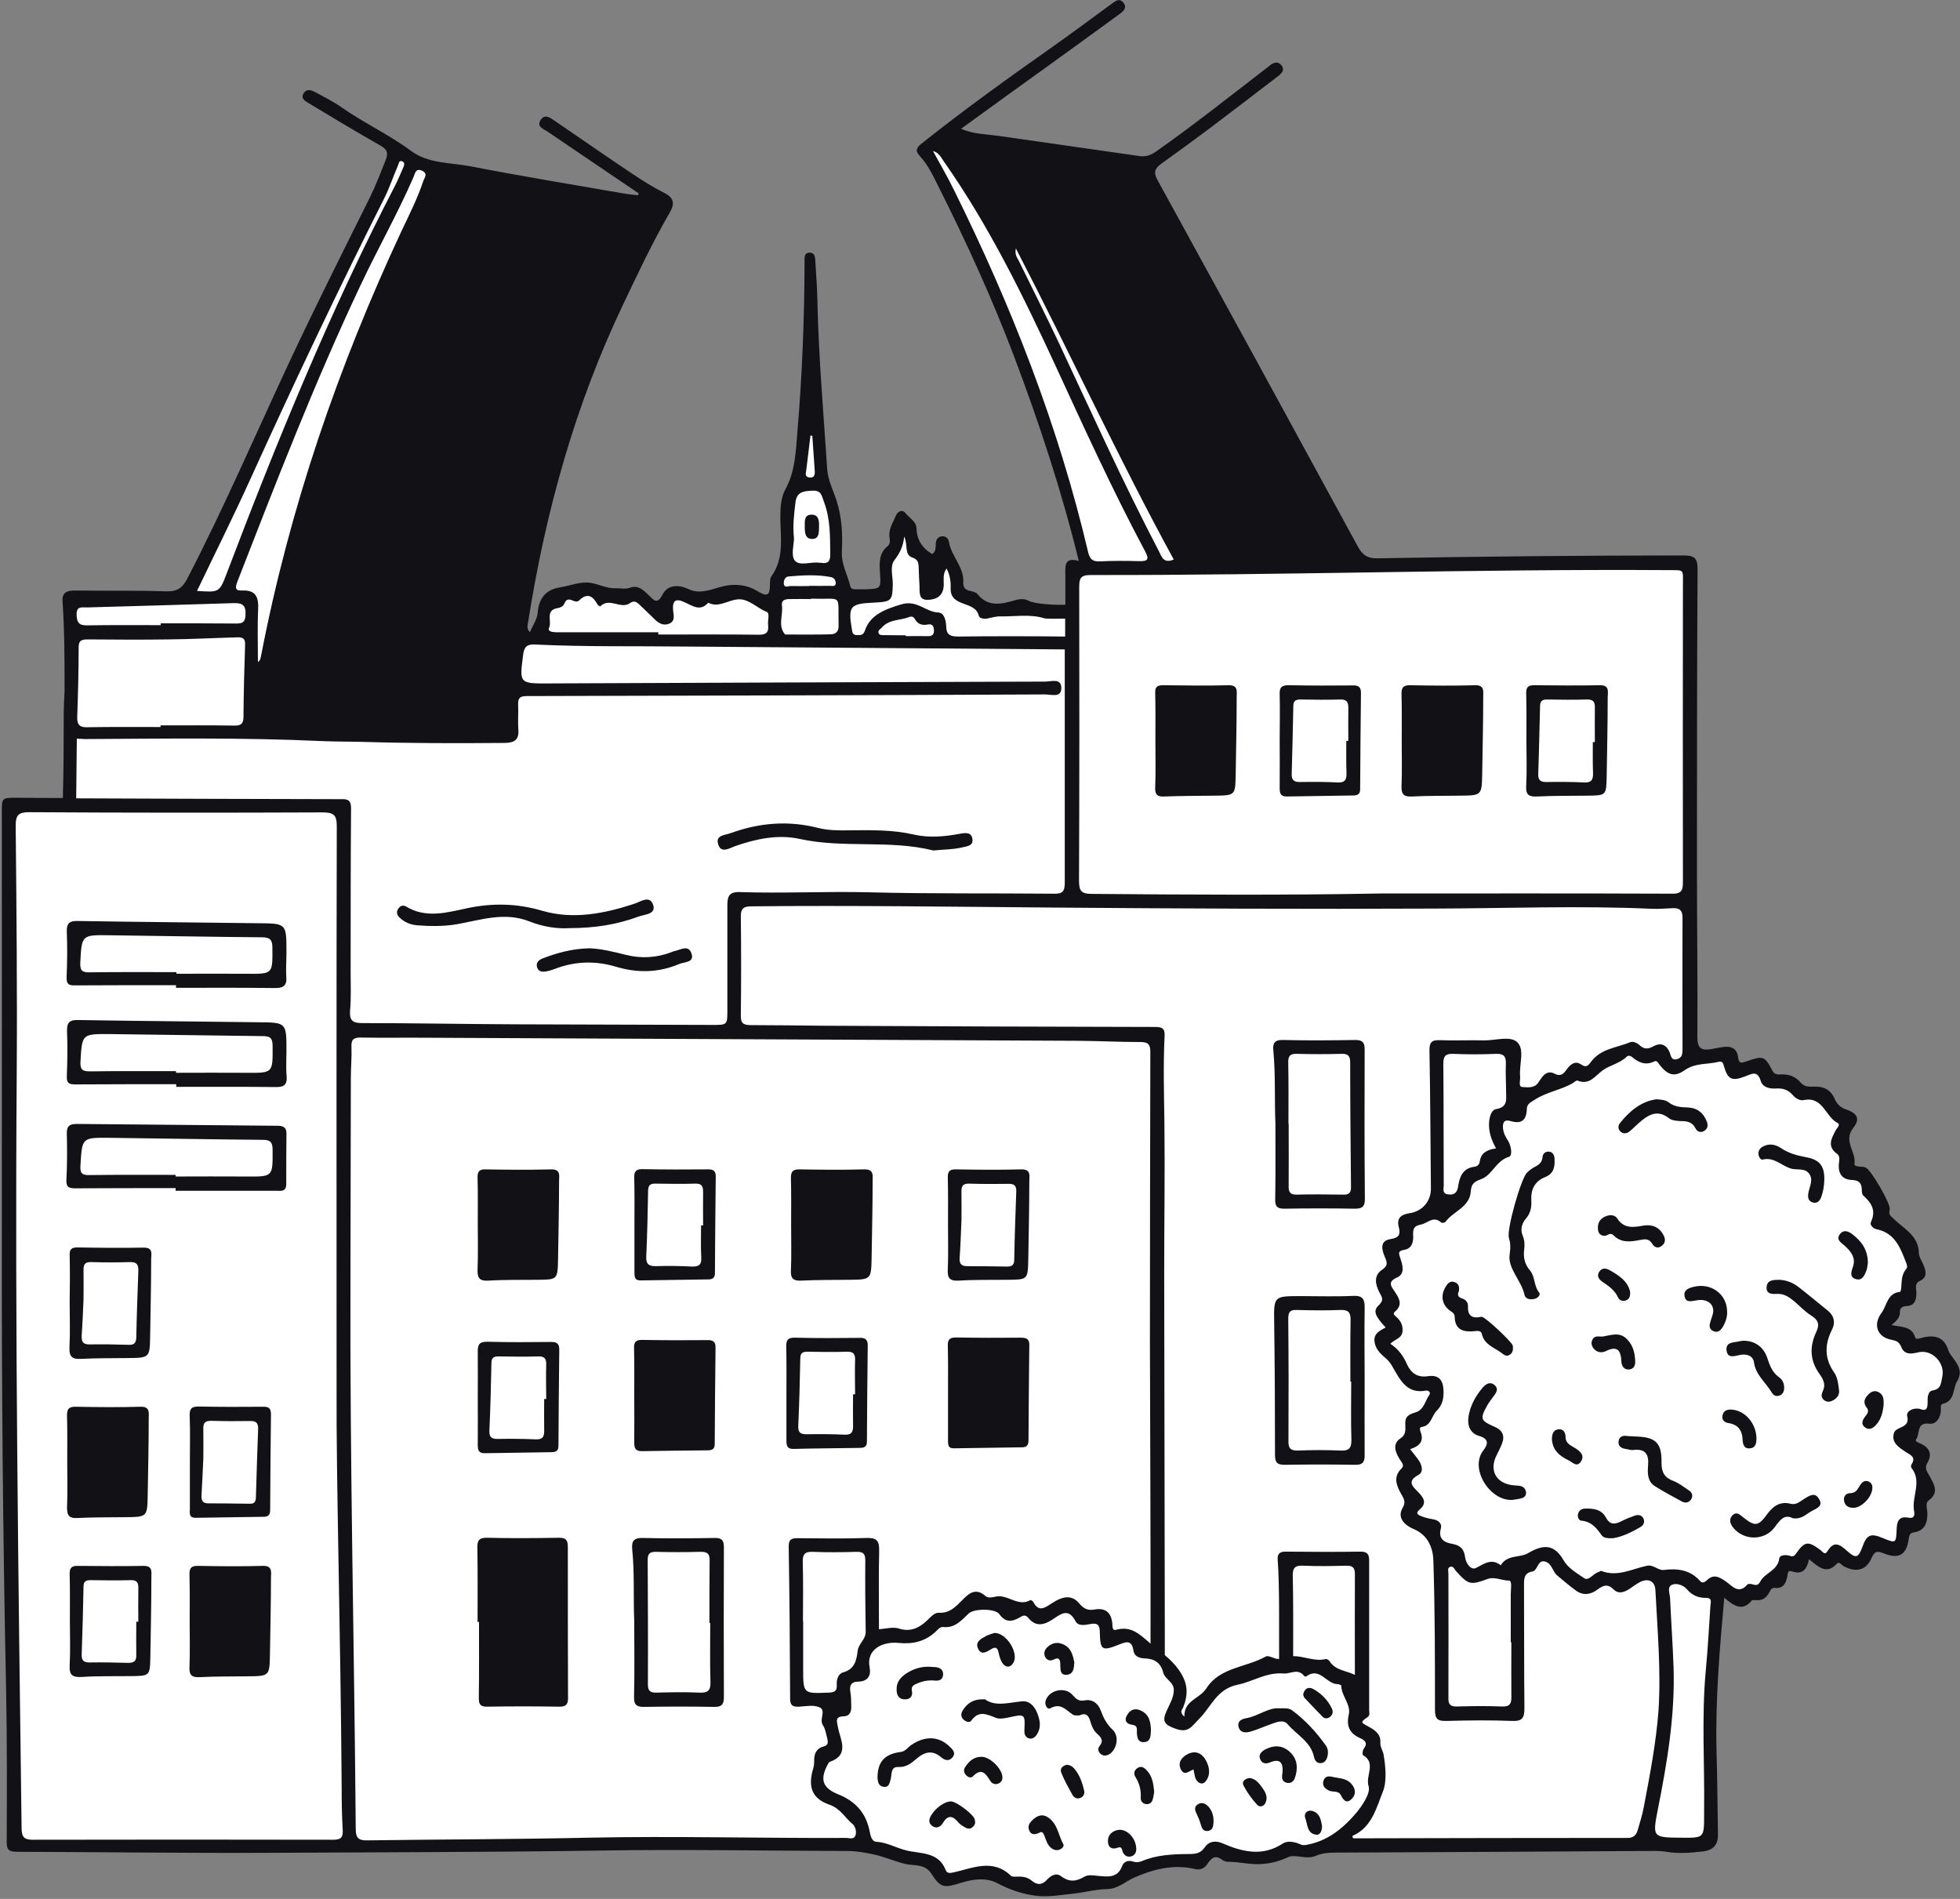
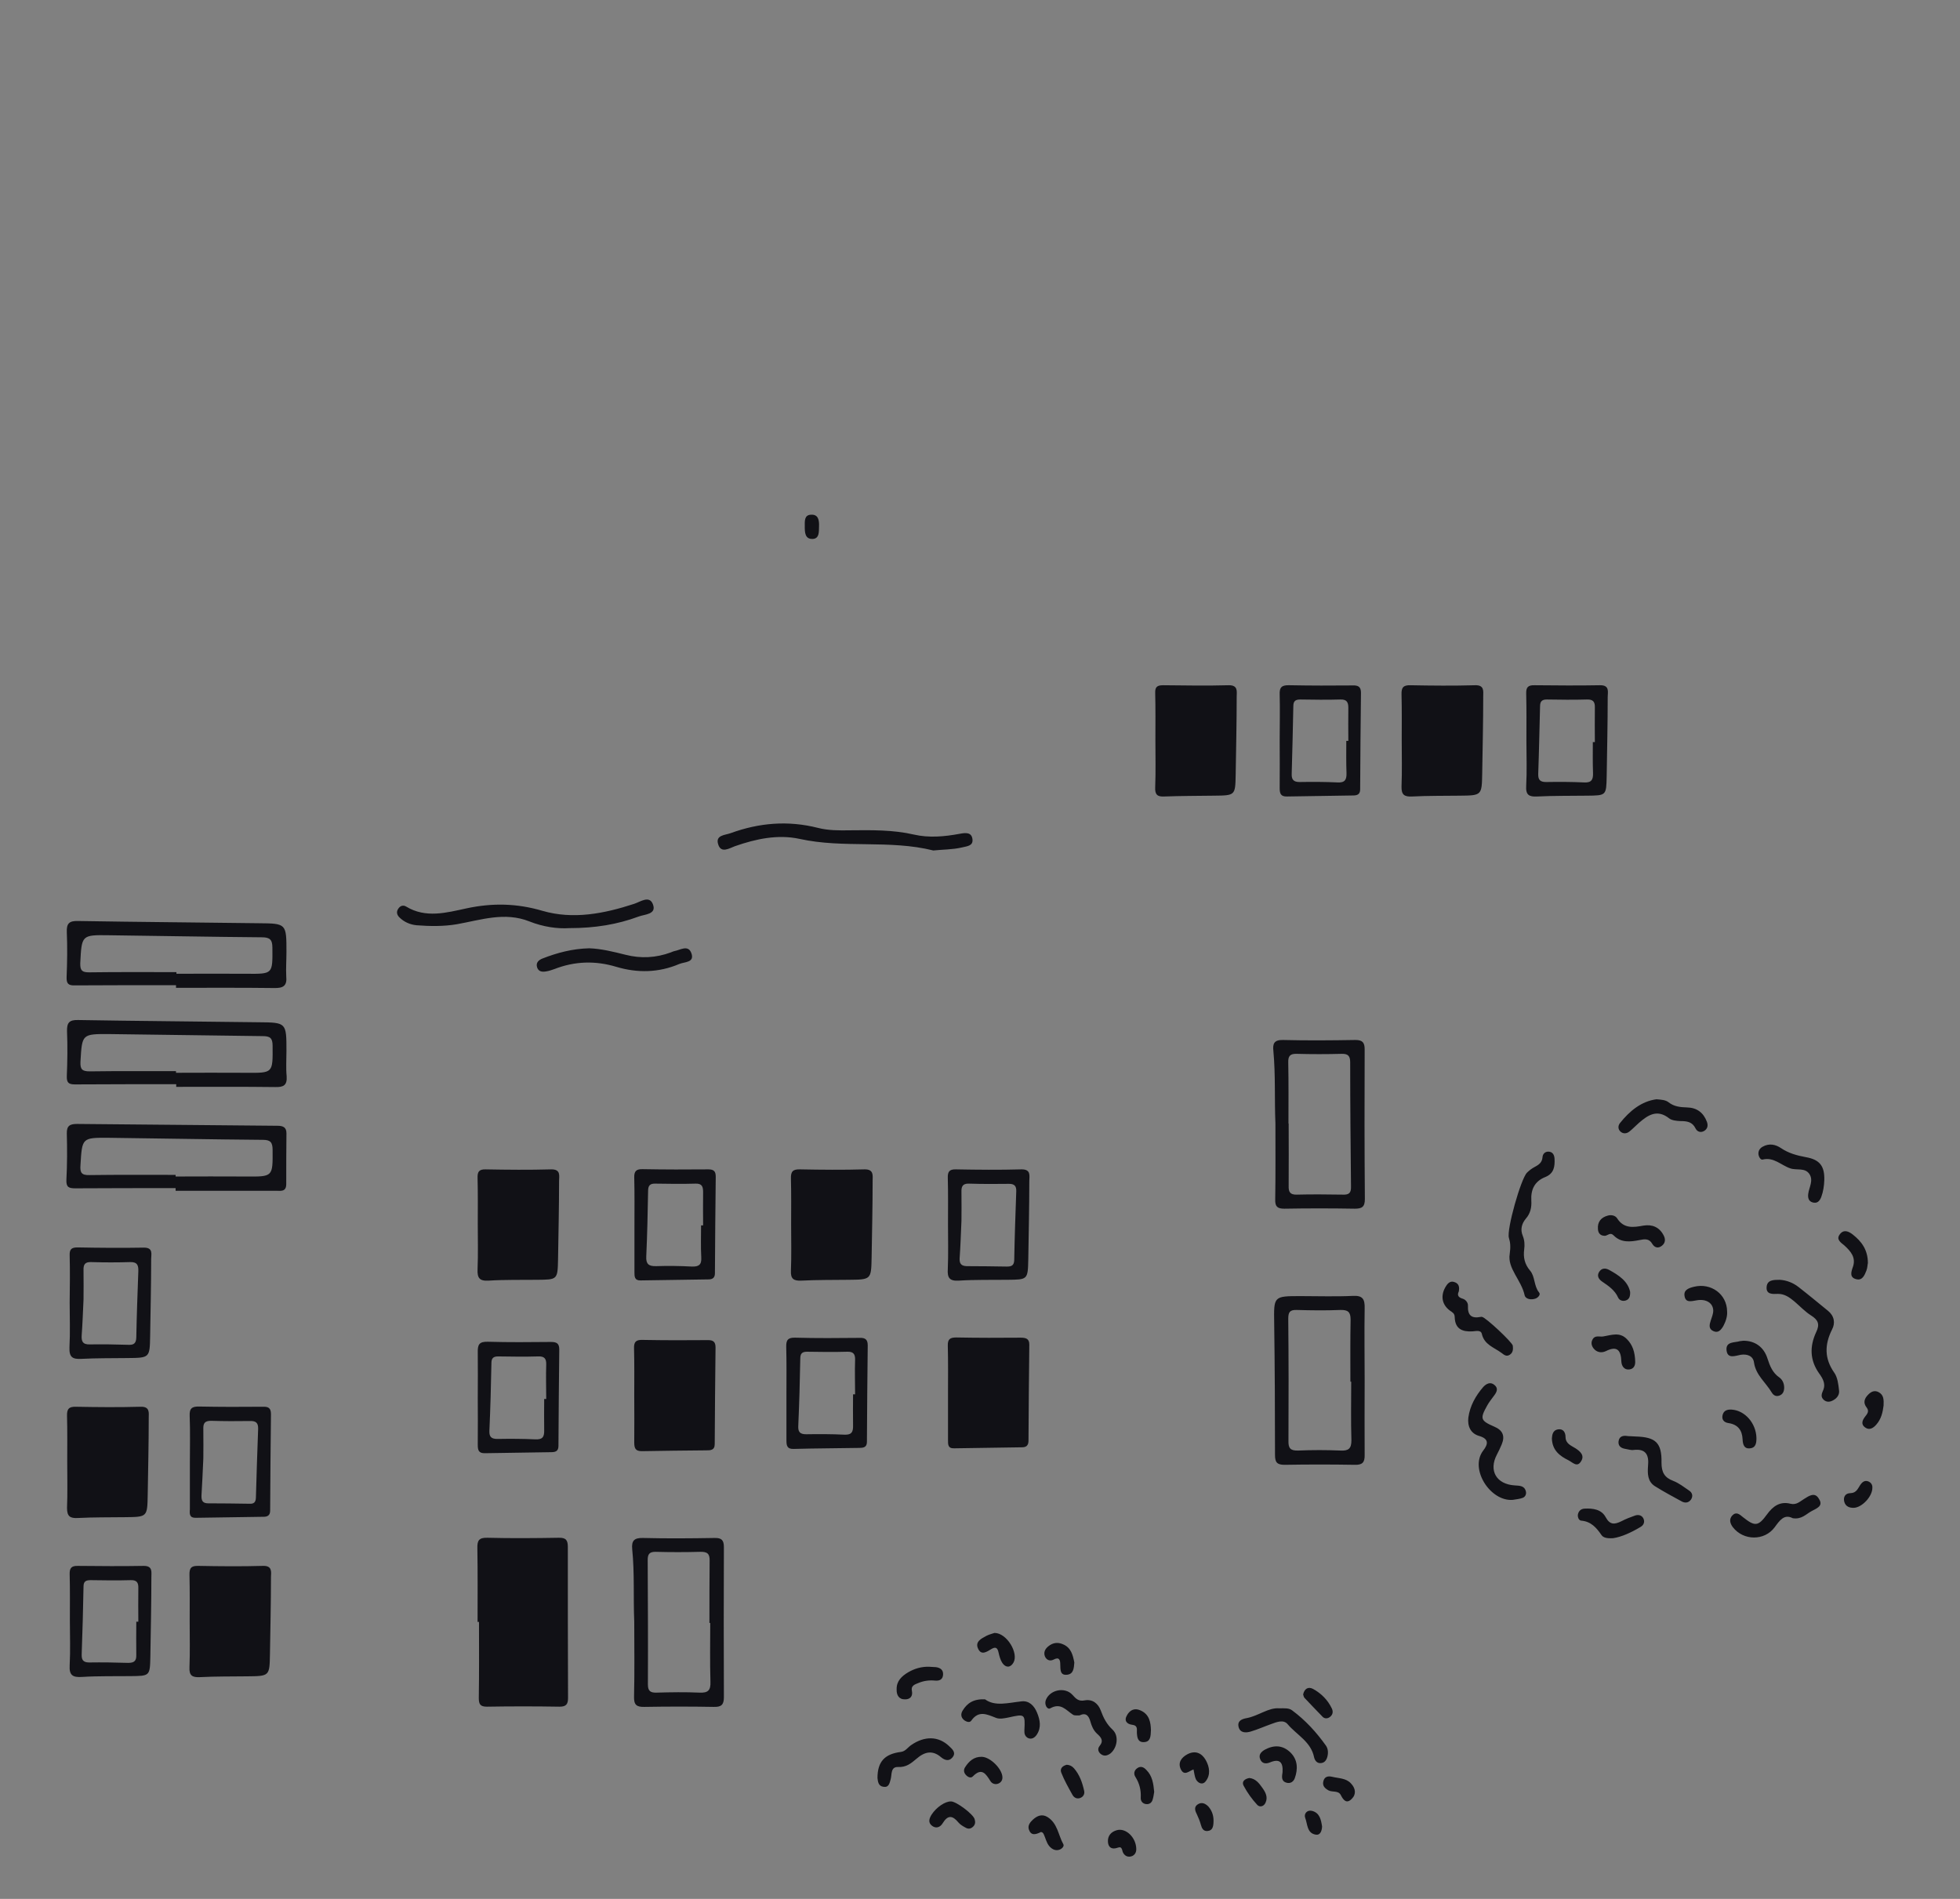
<svg xmlns="http://www.w3.org/2000/svg" height="434" viewBox="0 0 448 434" width="448">
  <rect x="0" y="0" width="448" height="434" fill="#808080" stroke="none" />
  <g fill="none" fill-rule="evenodd">
-     <path d="m2.002 184.602 1.071 237.179h86.48 105.573l7.311 1.071 10.059 2.934 3.12 3.12h2.142l7.032-1.257 2.934.466 7.451 3.4h9.221l10.897-1.723 6.333-2.934 12.388-1.397 4.517-2.654 7.591 2.189 6.892-.699 1.63-1.444 4.75.559 4.797-1.63 6.659.559 44.148-1.071h31.807l4.052-.652v-22.027l2.235-34.462 4.145.373 2.701-.838h2.235l2.794-1.956s2.422-1.863 2.422-2.189c0-.326 1.49-1.723 1.49-1.723l3.306-.605 1.444-2.468 2.235 1.257 2.422.233s.931 0 1.304.093c.373.093 3.167.699 3.4.838.233.14 2.002.931 2.189.373.14-.559 1.164-2.235 1.397-2.422.233-.14 1.583-2.235 1.583-2.235s3.726.699 3.958.838c.233.14 1.025.093 1.257-.14s2.002-3.027 2.002-3.027.792-1.537 1.49-1.956c.699-.373 2.654-1.397 2.654-1.397v-8.289l-.931-6.287-3.726-4.471 2.934-3.213 4.098-1.77 1.071-2.701 2.002-2.98 1.304-4.471-3.12-4.005s-1.49-1.583-1.77-1.583c-.326 0-2.561.838-2.561.838s-1.63-.838-2.002-.931c-.373-.093-2.096-2.887-2.096-2.887h-2.328l-1.257-1.304 1.537-4.75 2.701-2.468 1.63-6.52-1.63-6.892-4.843-4.331-4.564-8.848-3.26-.978-.931-6.007-.14-2.422.605-3.167-1.537-1.583-4.284-4.797-4.75-1.025-5.449-2.794-2.422-.838-2.282-1.77-3.632.605-2.561-2.422-3.353-.699-5.356.093-.699-58.119.605-53.928-2.096-1.63-83.732 1.304-70.972-93.791-11.642-2.794h-4.424l-2.328 2.235 6.194 10.851 14.576 32.599 9.221 27.243 7.218 23.192-2.934 1.63-.233 9.314-8.615.093-4.284-.605-4.052.326-3.632-.233-1.956-2.002s-2.002-1.025-2.422-1.257c-.373-.233-1.537-1.863-1.537-1.863s-.559-4.284-.699-4.517-3.26-3.26-3.26-3.26l-2.189 4.983s-.373 2.235-.559 1.956c-.14-.326-2.422-8.057-2.422-8.057l-2.002-4.191-2.561-.466-1.164 3.958-.838 3.027s-.559 3.167-.559 3.586-.605 5.03-.605 5.03l-5.821.14h-3.586l-.466-5.449-.559-4.331-1.77-10.385-1.956-7.079-2.328-16.672-2.189 7.125-1.257 10.804s-1.63 3.353-1.723 3.632c-.093.326-1.025 8.289-1.025 8.289l.233 6.613s-1.49 2.887-1.49 3.12c0 .233-.605 4.89-.605 4.89l-1.257 1.164-4.564-2.096s-2.654-.559-3.027-.326-5.03.792-5.03.792l-4.424-.14-2.701-.373-2.794.233-1.537 3.027-3.12-.559-3.958-2.654-6.613-.373-4.797-.792-6.427 1.537-1.863 2.189s-2.561 6.427-2.468 6.659c.093.233-3.632 1.071-3.632 1.071l-14.809-72.183 1.63-30.969-8.615-4.797-4.89-2.422-2.235-.093-8.057 17.557-15.834 32.506-23.89 49.923-20.258 1.025-5.914.605.373 20.118v9.454 17.464z" fill="#fff" fill-rule="nonzero" />
    <g fill="#111116">
-       <path d="m446.836 310.946c-.559-.792-1.257-1.537-1.537-2.422-.885-2.748-2.748-3.4-5.356-2.934-.745.14-2.002.745-2.189.093-.745-2.608-3.074-2.328-5.402-2.841 1.164-.978 1.956-1.77 1.909-2.887-.047-1.025.559-1.397 1.49-1.444 1.863-.093 2.235-1.257 2.282-2.887.047-.978-.559-2.235.745-2.841 1.816-.838 1.444-2.189.931-3.539-.373-.978-1.118-1.956-1.118-2.934-.093-3.912-3.4-5.449-5.681-7.684-.792-.745-1.304-1.025-.978-2.189.326-1.211-4.331-9.174-5.495-9.593-.466-.186-1.025-.186-1.537-.233-.466-.047-1.071-.14-1.025-.605.466-2.748-2.701-5.216-.233-8.289 1.63-2.049.838-3.306-1.77-4.191-1.304-.419-2.096-1.351-2.561-2.468-.931-2.049-2.515-2.794-4.657-2.701-1.164.047-2.282.047-3.12-.978-1.164-1.351-2.654-1.909-4.471-1.816-.745.047-1.444.093-1.956-.885-1.77-3.353-2.096-3.446-5.914-2.096-1.118.373-1.723.605-1.909-.931-.233-2.142-1.77-2.654-3.679-2.328-.885.14-1.723.326-2.561.466-2.096.326-3.074-.14-3.074-2.701.093-12.62-.093-25.287-.093-37.908 0-23.005 0-46.011.14-69.016 0-2.422-.512-3.213-3.12-3.213-23.331 0-46.709.233-70.041.652-2.235.047-3.4-.699-4.471-2.654-15.228-27.988-30.503-55.93-45.825-83.825-.978-1.723-.559-2.654.838-3.679 3.772-2.701 7.544-5.449 11.27-8.243 5.169-3.912 10.338-7.87 15.508-11.829.838-.652 1.537-1.397.745-2.422-.699-.931-1.677-.745-2.561-.093-.279.233-.512.466-.792.652-8.429 6.473-16.719 13.086-25.427 19.187-1.164.792-2.189 1.164-3.632.978-10.851-1.583-21.701-3.074-32.552-4.657-2.654-.373-5.356-.326-8.289-1.583 6.939-5.03 13.598-9.873 20.304-14.669 5.262-3.819 10.525-7.591 15.787-11.456.931-.652 2.049-1.537.931-2.794-.978-1.071-1.863-.14-2.748.466-4.517 3.306-9.035 6.659-13.645 9.919-10.059 7.079-20.025 14.25-29.618 21.888-1.164.931-1.63 1.537-.419 2.887 1.863 2.002 3.027 4.517 4.238 6.939 6.38 12.714 12.294 25.613 17.324 38.932 5.728 15.182 10.804 30.55 14.763 46.663-3.446-.978-3.074 1.257-3.074 3.353v6.659c-2.422.093-7.125-.186-8.429-.931-.931-.512-2.096-.419-3.12-.093-3.074.885-6.054 1.63-8.522-1.397-.326-.419-1.071-.605-1.677-.745-1.025-.186-1.63-.745-1.583-1.77.279-3.679-2.794-6.147-3.306-9.547-.14-.745-.792-1.257-1.583-1.164-.885.093-1.351.745-1.397 1.63-.047.931.047 1.909-.838 2.422-2.328-1.397-3.493-3.26-3.586-5.961-.047-1.444-1.677-2.375-2.608-3.493-.652-.792-1.723-.279-2.096.699-.652 1.583-1.723 3.074-1.444 4.983.093.652.186 1.49-.419 1.956-2.002 1.583-1.909 3.772-1.77 6.007.279 3.772.186 3.772-3.493 3.865-.699 0-1.397 0-2.096 0-.559 0-1.071-.093-1.211-.745-.605-2.608-2.049-4.936-1.909-7.87.186-3.912.047-7.731-1.211-11.642-.745-2.328-1.956-4.61-2.142-7.218-.838-12.807-1.956-25.567-2.235-38.373-.047-2.98-.279-5.961-.466-8.941-.047-.978-.047-2.189-1.351-2.142-1.397.047-1.071 1.351-1.118 2.235v.279c-.047 12.807-.559 25.613-1.63 38.373-.373 4.471-.466 9.081-2.794 13.272-.978 1.816-1.118 4.098-1.118 6.38.047 4.564.931 9.314-2.049 13.459-.373.512-.279 1.351-.326 2.049-.047 2.049-.466 2.701-2.608 1.444-2.701-1.677-5.588-2.002-8.941-1.025-2.142.605-4.657 1.63-7.172.373-2.096-.978-4.657-1.025-5.821 1.304-1.211 2.328-1.956 1.304-3.074.233-1.211-1.164-2.468-2.515-4.331-1.816-1.118.419-2.142.093-3.213.14-2.189.093-3.958-.978-5.914-1.257-2.189-.326-4.517.652-6.799 1.025-3.353.512-4.936 2.468-5.216 5.868-.14 1.49-1.118 2.841-1.77 4.424-.838-.885-.512-1.583-.419-2.282 3.958-25.194 10.711-49.55 21.701-72.602 3.4-7.125 6.753-14.297 10.711-21.096 1.118-1.909.978-3.306-1.257-4.424-2.561-1.304-5.03-2.841-7.451-4.471-5.914-3.958-11.736-8.01-17.603-12.015-.978-.652-2.235-1.677-3.213-.233-1.025 1.583.605 2.049 1.583 2.701 6.939 4.704 13.878 9.407 20.817 14.111-.047.14-.14.279-.186.419-.931-.093-1.863-.186-2.794-.326-11.829-2.049-23.704-4.005-35.486-6.287-4.564-.885-9.593-.559-13.598-3.539-5.03-3.726-10.711-6.333-15.834-9.919-1.909-1.351-4.052-2.422-6.147-3.539-.885-.466-1.909-.745-2.561.326-.699 1.164.326 1.723 1.164 2.235 5.402 3.26 10.804 6.52 16.299 9.64 1.49.838 2.002 1.537 1.351 3.26-1.164 2.934-2.282 5.868-3.679 8.709-6.333 12.714-12.714 25.427-18.721 38.28-7.591 16.299-14.716 32.832-23.005 48.805-1.118 2.142-2.328 2.98-4.843 2.887-6.939-.233-13.878-.093-20.817-.186-1.723 0-2.98.373-2.841 2.468.466 6.799.466 13.598.466 20.398-.14 2.422-.186 4.564-.186 4.983-.047 5.635 0 11.223-.14 16.858-.047 1.025-.047 1.863-.047 2.701-3.539 0-7.125 0-10.664-.047-3.306 0-3.306 0-3.306 3.4 0 31.854.047 63.707 0 95.561-.047 34.927.233 69.854.978 104.782.233 11.642.186 23.331.14 34.974 0 1.77.559 2.142 2.235 2.189 19.326.047 38.606.326 57.933.233 25.008-.14 50.016-.14 75.024-.512 18.954-.326 37.908.047 56.862.093 2.002 0 3.958.326 5.914.745 2.561.512 4.936 1.63 7.498 2.235 1.863.419 4.424-.093 5.868 2.189 2.189 3.4 2.934 3.306 6.985 2.049 2.561-.792 5.588-1.164 8.01.093 3.027 1.63 6.38 2.701 9.5 2.98 2.515.233 5.449-.279 8.103-.559 2.468-.279 4.983-.978 7.591-1.025 2.468-.047 4.145-1.723 6.147-2.608 4.284-1.909 9.081-3.167 14.017-1.956 1.164.279 2.142-.233 2.748-1.164.931-1.444 1.863-2.189 3.493-.885.373.279.978.373 1.49.373 2.515.047 4.89.699 7.498.512 2.282-.186 3.958-.652 6.007-1.583 1.63-.745 4.145.652 6.287-.279 1.351-.605 2.887-.745 4.378-.745 23.611-.093 47.222-.233 70.786-.373 1.677 0 3.353-.093 4.983.186 2.841.466 5.588.233 8.383-.093 2.375-.279 3.446-1.583 3.4-3.819-.093-6.427-.14-12.807-.326-19.233-.279-11.549.699-23.052 1.77-34.927 2.142 1.816 4.098 3.26 6.287.652.14-.186.652-.093 1.025-.093 1.397.14 2.328-.559 2.98-1.77.279-.559.559-1.118 1.304-1.025 2.002.186 2.515-1.164 2.841-2.748.093-.559.047-1.397 1.071-1.025 2.422.838 3.4-.559 3.865-2.794 2.096 1.677 3.958 3.679 6.427.978.466-.512 1.025.373 1.537.652 2.794 1.444 5.076.978 6.333-1.909.792-1.816 1.537-1.537 2.98-.978 3.26 1.257 4.983.233 5.495-3.26.14-.838.186-1.49 1.257-1.63 2.375-.373 3.027-2.096 3.027-4.238 0-1.025-.559-2.422.279-3.027 2.468-1.816 1.257-3.632.279-5.495-.512-.978-1.351-1.77-.559-3.12 1.118-1.863.559-3.353-1.397-4.331-.512-.233-1.583-.512-1.164-1.071.931-1.211-.047-3.912 3.027-3.539 1.49.186 2.422-1.211 2.608-2.794.047-.605-.186-1.583.373-1.723 2.841-.652 2.328-3.26 3.26-5.03 1.211-1.909.698-3.306-.419-4.89zm-65.71-180.644c4.005.047 3.539-.373 3.539 3.493 0 22.54-.047 45.126 0 67.666 0 1.816-.14 2.841-2.468 2.794-22.214-.093-44.427-.047-66.595-.047-22.027.419-44.055.279-66.082.093-2.328 0-2.887-.652-2.887-2.98.093-22.4.093-44.753.047-67.153 0-1.909.279-2.748 2.561-2.748 43.915.093 87.877-1.397 131.885-1.118zm-148.93-73.533c12.388 23.89 23.425 47.92 36.091 71.112-2.328.978-2.748-.605-3.353-1.816-8.243-15.787-15.554-31.993-23.099-48.106-2.887-6.101-5.914-12.108-8.895-18.209-.326-.745-1.071-1.397-.745-2.98zm-14.297-13.645c-1.444-2.934-3.074-5.728-4.657-8.615 1.351.373 1.816 1.397 2.422 2.282 10.338 14.716 18.209 30.783 25.706 47.035 6.52 14.157 12.993 28.361 20.351 42.146 1.025 1.909.652 2.328-1.397 2.282-2.98-.093-5.961-.093-8.941.047-1.63.093-2.282-.512-2.654-2.049-6.799-28.966-17.603-56.489-30.829-83.127zm-18.535 94.63c.279 0 .512-.047.792-.047 3.586-.186 3.819-.512 3.912-4.052.047-1.909-.745-4.145.373-5.635 1.118-1.49 2.002-2.98 2.235-5.402.931 2.002-.093 4.191 1.956 4.843 1.211.419 1.304 1.211 1.351 2.189.047 1.397.093 2.794.186 4.191.093 1.444-.326 3.353 1.956 3.26 2.002-.093 3.493-.931 3.586-3.353.047-1.211-.279-2.561.652-3.819.792 1.537.978 3.027.931 4.517-.14 4.471 5.635 2.748 6.427 6.287.14.605 1.118.745 1.863.652.326-.047.652-.186 1.025-.233.605-.093 1.211-.279 1.816-.279 3.446.093 6.985-.605 10.385.466.279.093 2.98.093 4.657.047v4.098c-.093 0-.186 0-.279 0-6.753-.093-17.37-.093-24.123 0-1.816 0-2.748-.326-2.794-2.328-.047-1.304-.419-3.12-1.816-3.167-2.934-.14-4.843-2.934-8.429-1.863-3.726 1.118-7.125 2.375-8.336 6.007-.373 1.071-.978 1.025-1.77 1.025-.931.047-1.118-.559-1.211-1.351-.885-5.169-.373-5.821 4.657-6.054zm2.515 7.405c-.419 0-.931 0-1.071-.512-.186-.605.373-.792.699-1.164 1.723-2.002 4.238-1.63 6.333-2.468.605-.233 1.025 0 1.304.512.652 1.164 1.677 1.444 2.887 1.211 1.071-.233 1.397.373 1.444 1.304.047 1.025-.466 1.397-1.444 1.351-1.677-.047-3.306 0-4.983 0 0-.047 0-.14 0-.186-1.677-.047-3.446 0-5.169-.047zm-17.603-37.628c.326-2.654.652-5.356.978-8.01.14.047.279.047.419.093.186 2.701.373 5.402.559 8.057.047.885-.14 1.63-1.257 1.444-1.071-.14-.792-.885-.699-1.583zm-2.468 7.405c.233-2.561 1.909-2.701 3.912-2.794 2.049-.093 2.049 1.118 2.654 2.654 1.444 3.912 1.351 7.824 1.397 11.829.047 1.63-.512 2.282-2.096 2.002-.093 0-.186 0-.279 0-1.956-.326-4.61.838-5.728-.512-.931-1.164-.186-3.679-.186-5.076-.326-3.074.047-5.588.326-8.103zm-1.537 16.812c3.213-.279 6.427-.466 9.64.14.699.14 1.071.652 1.118 1.304.047.978-.792.699-1.351.699-1.583.047-3.12 0-4.704 0v.047c-1.397 0-2.794.047-4.191 0-.559-.047-1.537.605-1.63-.605-.047-.792.373-1.537 1.118-1.583zm-1.537 6.706c-.186-1.397.838-1.537 1.863-1.537 1.583-.047 3.167 0 4.75 0 0-.047 0-.047 0-.093h.512c6.846.233 5.635-1.304 5.821 6.101.047 1.397-.605 2.002-1.77 2.049-3.353.093-6.659.047-10.012.047-.186 0-.419.047-.512-.093-1.63-1.956-.373-4.284-.652-6.473zm-53.229 5.03c.699-1.444-.931-3.958 1.816-4.471.745-.14 1.397-.373 1.677-1.071.373-.978.978-1.118 1.863-.699.512.233 1.118.373 1.49 0 1.909-1.863 3.167-1.025 4.238.931.093.186.605.419.605.419 2.096-2.142 4.704.745 6.799-.745.838-.605 1.397-.373 2.049.233 1.211 1.164 2.422 2.282 3.586 3.446.931.931 2.002 1.537 3.306 1.025 1.397-.559 1.071-1.77.931-2.934-.233-2.328.512-2.98 2.654-1.956 1.863.838 3.539 2.142 5.356.093 2.887 1.49 5.402-1.537 8.336-.605 1.863.605 3.213 1.956 5.03 2.701.792.326.186 1.956.326 2.98.186 1.677-.419 2.282-2.189 2.235-7.637-.093-15.275-.047-22.912-.047 0-.186 0-.326 0-.512-7.544 0-15.089 0-22.633 0-.885 0-2.841.047-2.328-1.025zm-30.969-103.059c.326-.745.466-2.096 1.956-1.397 1.444.699.466 1.63.233 2.422-1.304 3.912-3.167 7.591-4.936 11.316-14.53 31.109-25.613 63.381-32.133 97.191-.093.512-.186 1.025-.699 1.351 0-4.005-.14-8.057.047-12.062.14-2.794-.559-4.424-3.632-4.284-1.537.093-1.677-.559-1.164-1.909 8.895-22.819 17.696-45.638 28.175-67.805 3.912-8.336 8.476-16.346 12.155-24.822zm-37.302 69.063c9.78-21.562 19.885-42.937 30.55-64.08 1.257-2.515 2.142-5.169 3.26-7.777.14-.373.186-.978.792-.792.652.186.652.745.419 1.257-.652 1.444-1.211 2.887-1.956 4.331-14.856 28.687-27.057 58.538-38.513 88.715-1.63 4.331-1.77 4.238-6.753 3.912 4.145-8.662 8.336-17.044 12.201-25.567zm-37.302 29.339c11.13-.326 22.26-.605 33.344-.978 2.189-.093 2.98.512 2.841 2.748-.093 1.537-.605 1.909-2.049 1.909-5.775-.047-11.549-.047-17.324-.047v.419c-5.588 0-11.223-.047-16.812.047-1.816.047-2.375-.605-2.422-2.422-.047-2.096 1.257-1.63 2.422-1.677zm-2.282 25.101c.186-5.356.326-10.664.326-16.02 0-1.677.885-1.77 2.142-1.77 6.147.047 12.248.093 18.395 0 5.169-.047 10.338-.326 15.508-.466 1.118-.047 2.049 0 2.002 1.583-.186 5.495-.326 11.037-.373 16.532 0 1.63-.559 2.096-2.142 2.049-5.588-.093-11.223-.047-16.812-.047v.373c-5.495 0-11.037-.047-16.532.047-1.816.093-2.561-.419-2.515-2.282zm58.585 256.552c-22.912-.047-45.825-.047-68.69 0-1.863 0-2.561-.466-2.608-2.515-.745-57.281-1.537-114.608-1.118-171.889.14-19.14-.047-38.234-.233-57.374 0-2.375.605-3.074 3.027-3.074 22.4.14 44.753.14 67.153.047 2.515 0 3.213.605 3.213 3.167-.093 38.187-.047 76.328-.047 128.905-.093 20.723.931 55.837 1.164 90.951 0 3.167.047 6.287.233 9.454.093 1.63-.233 2.328-2.096 2.328zm3.912-198.387c0-12.481 0-24.915.093-37.395 0-2.235-1.211-2.049-2.654-2.049-20.072-.047-40.096-.093-60.168-.186 0-.047 0-.093 0-.14.047-4.517.093-8.988.14-13.505.605 0 1.211.093 1.863.093 18.069-.093 36.138-.373 54.207.466 3.167.14 6.333.093 9.454.186 10.804.326 21.608.326 32.366.233 2.235-.047 3.213-.792 3.027-3.074-.14-1.909.047-3.865-.047-5.775-.047-1.49.512-1.863 2.002-1.863 39.491-.093 78.982-.186 118.52-.373 1.351 0 3.586.792 3.632-1.351.093-2.468-2.282-1.583-3.679-1.583-37.815.093-75.676.279-113.49.419-6.753.047-6.706 0-5.821-6.659.233-1.77.931-2.328 2.701-2.235 11.503.559 23.005.326 34.508.466 27.476.233 58.771.419 86.247.652h.326v53.369c0 2.002-.559 2.515-2.515 2.468-14.111-.14-28.268.047-42.378-.326-9.826-.233-19.652.279-29.479-.047-2.654-.093-2.748 1.397-2.748 3.26v23.657c0 3.446 0 3.446-3.353 3.446-14.995-.047-30.037-.093-45.033-.14-11.689-.047-23.331-.279-35.02-.279-2.096 0-2.98-.466-2.841-2.748.279-2.98.14-6.007.14-8.988zm115.4 197.362c-.373 1.118-1.537.559-2.282.605-19.652.093-39.305-.466-59.004-.047-16.765.373-33.53.373-50.249.605-2.002.047-2.701-.466-2.701-2.608-.326-41.587-1.351-83.22-1.211-124.807.047-15.647.047-31.248.093-46.896 0-2.375.233-4.75.14-7.079-.093-1.677.559-2.096 2.096-2.096 5.169.093 10.338 0 15.554.047 49.597.233 99.193.466 148.79.699 4.657.047 9.314.279 13.971.279 1.816 0 2.189.699 2.189 2.328-.047 22.214-.093 44.427-.093 66.595.047 21.608.186 46.942.14 68.597-.093-.093-.186-.14-.233-.233-2.561-2.189-4.284-3.865-7.731-2.934-.885.233-.699-1.025-.792-1.63-.279-2.422-1.677-3.446-4.005-3.027-1.537.279-2.515-.14-3.539-1.397-1.863-2.235-4.145-1.397-6.147-.093-1.63 1.025-3.074 2.282-4.378-.279-.093-.186-.559-.419-.652-.373-2.841 1.63-5.216-1.444-7.963-.792-.792.186-1.723.373-2.282-.14-2.282-2.002-3.819-.605-5.356.978-1.49 1.49-2.841 2.98-5.309 2.841-1.071-.047-1.956 1.071-2.794 1.863-1.77 1.63-3.726 2.561-6.24 1.77-1.444-.466-2.934 0-4.657.14 0-6.054-.093-12.015.047-17.976.047-2.282-.605-2.98-2.934-2.887-5.262.186-10.525.093-15.787.047-1.49 0-1.956.419-1.956 1.909.186 11.596.279 23.192.326 34.741 0 1.63.605 1.909 2.002 1.863 1.583-.093 3.353-.466 4.704.14 1.63.699-.14 2.748.792 4.098.559.838.699 1.956.978 2.98.186.792.326 1.583-.792 1.863-1.77.466-2.235 1.77-2.189 3.4 0 .512-.047 1.071-.186 1.537-1.304 4.238-.373 6.985 3.679 8.383 2.561.885 3.586 3.074 5.402 4.517.512.512.838 1.63.559 2.468zm-4.284-34.322c.093 1.49-.699 1.677-1.956 1.723-5.728.233-5.728.233-5.728-5.542 0-3.586 0-7.172 0-10.804 0 0 0 0-.047 0 0-4.471.093-8.941-.047-13.412-.047-1.77.373-2.515 2.282-2.422 3.306.14 6.659.093 10.012 0 1.444-.047 2.002.373 2.002 1.909-.047 5.449 0 10.851.093 16.299.047 1.77-1.583 2.748-1.816 4.284-.279 2.282-.652 4.331-3.4 5.076-1.071.326-1.49 1.677-1.397 2.887zm107.064 36.557c-.745.14-1.351-.326-2.002-.512-1.025-.279-2.189-.419-3.074.14-4.657 3.074-9.267 1.956-13.878-.047-1.537-.652-3.027-.466-4.005.931-.978 1.49-2.235 1.537-3.819 1.537-3.586.047-7.172.186-10.571 1.63-.699.279-1.304.326-2.002.093-1.071-.373-2.096 0-2.468.978-1.071 2.934-3.446 2.468-5.635 2.282-1.071-.093-2.142-.326-3.074.233-1.816 1.071-3.4 1.257-5.262-.14-1.118-.885-2.375-.14-3.26.838-1.118 1.211-2.235 1.211-3.446.186-.931-.792-2.002-.978-3.213-.931-.512 0-1.211.093-1.537-.186-4.145-4.005-8.662-1.77-13.086-.792-.792.186-1.49.279-1.816-.466-1.63-4.331-5.821-3.726-9.081-4.564-2.282-.559-4.331-1.816-6.753-1.956-1.071-.047-1.351-1.304-1.537-2.235-.792-4.238-3.167-6.985-7.218-8.615-3.726-1.49-4.238-3.539-2.282-7.032.093-.14.186-.326.326-.373 4.657-1.63 2.422-5.076 1.909-7.87-.279-1.49-.745-2.515 1.397-2.561 1.304-.047 1.677-1.118 1.63-2.282-.047-1.071 0-2.096-.186-3.167-.279-1.49.093-2.468 1.77-2.468 2.282-.047 2.98-1.444 2.608-3.306-.792-4.052 2.934-5.914 6.613-5.542 3.306.326 6.054-.326 8.476-2.561.512-.466.978-1.164 1.77-1.071 2.654.279 4.145-1.537 5.821-3.12 1.211-1.118 6.054-1.164 6.985.186 1.351 1.909 2.841 1.77 4.564.792.699-.419 1.304-.838 2.049.047 1.723 2.189 3.726 1.583 5.588.326 1.909-1.257 3.586-2.654 5.216.466.605 1.164 2.235.838 3.446.605 1.723-.326 2.096.419 2.096 1.956.093 4.052.512 4.284 4.284 2.794 1.537-.605 3.027-1.304 3.4 1.351.186 1.304 1.351 1.723 2.561 1.77 2.189.047 3.679.978 4.238 3.213.419 1.63 2.608 2.235 2.422 4.238-.093 1.63-.931 2.98-1.583 4.424-1.211 2.561-.559 3.306 2.096 4.238 2.887.978 3.539-.559 5.356-2.375 2.654-2.608 3.912-6.753 8.755-7.731 3.446-.699 6.52-2.887 10.478-2.561 1.537.14 3.213-1.257 4.657.512.093.14.373.233.466.186 3.074-2.328 4.657 1.677 7.125 1.723.326 0 .931.233.931.326 0 2.375 2.235 4.284 1.723 6.613-.605 2.608.14 4.284 2.468 5.356 1.257.559 1.956 1.164.931 2.515-.279.373-.326 1.351-.14 1.444 3.074 1.77.512 4.704 1.257 7.032.512 1.583-1.304 4.284-2.654 5.961-3.12 3.726-6.799 6.753-11.829 7.544zm-2.841-61.519c-.047-1.863.559-2.422 2.375-2.328 3.26.14 6.473.093 9.733 0 1.397-.047 2.096.279 2.096 1.863-.047 7.637 0 15.275 0 23.099-2.002-1.025-4.424-.978-5.775-3.12-.186-.279-.652-.559-.885-.512-2.515.652-4.983-.699-7.451-.652 0-5.356.047-13.738-.093-18.348zm80.24 52.81c-.326 1.77-.885 3.539-1.397 5.309-.326 1.025-.885 1.77-2.235 1.77-20.863 0-41.773.047-62.636.093-.093 0-.186-.047-.233-.093-.047-.14-.093-.466-.093-.466 4.471-1.909 5.495-6.52 6.985-10.199.885-2.189.605-5.588.14-8.336-.14-.931-.838-1.723-.745-2.887.093-1.956-1.397-2.841-2.934-3.679-1.583-.838-1.583-.931-.047-2.002.699-.466.419-1.071.419-1.63 0-11.41 0-22.819 0-34.229 0-1.444-.466-2.002-1.956-2.002-5.728.093-11.41.047-17.138 0-1.397 0-1.909.512-1.816 1.863.466 6.007.279 16.253.326 22.679-.326 0-.699-.047-1.071-.186-.652-.233-1.583-.652-2.002-.373-4.471 2.515-10.478 2.422-13.552 7.265-1.537 2.422-5.123 2.701-5.03 6.473-1.211-1.071-.512-1.583-.326-2.002 1.304-3.167 1.164-5.775-1.025-8.802-.931-1.304-2.002-2.328-3.12-3.26 0-1.863 0-4.75 0-5.449-.047-27.29-.093-54.58-.14-81.916 0-11.503.186-22.959.047-34.462-.093-6.566-.279-13.179.047-19.746.093-1.677-.605-2.002-2.189-2.002-25.287-.047-50.575-.14-75.815-.279-5.542-.047-11.084-.14-16.579-.14-1.677 0-2.328-.419-2.282-2.189.093-7.544.093-15.089 0-22.633-.047-1.909.745-2.328 2.468-2.328 22.819-.233 45.638.093 68.457.279 29.246.233 58.445.373 87.691.233 16.486-.047 33.018-.699 49.504.047 1.677.093 3.306-.093 4.983-.14 1.49-.047 2.142.512 2.142 2.189-.047 10.012 0 20.025 0 30.037 0 1.025-.047 1.956-1.257 2.282-1.304.373-1.397-.792-1.677-1.537-.792-1.909-2.189-2.282-3.819-1.351-1.211.652-2.096.605-3.027-.279-.605-.559-1.537-.978-2.189-.699-3.027 1.257-6.566 1.444-8.802 4.284-.652.838-1.071 1.723-2.422.792-1.351-.931-2.468 0-3.306 1.164-.699 1.025-1.397 1.677-2.794.931-1.164-.652-2.189-.093-2.934.978-.233.373-.512.699-.745 1.071-.885 1.351-2.468 1.071-3.586 1.025-1.071-.047-.466-1.537-.559-2.375-.279-2.701 1.118-6.147-.652-7.87-1.583-1.537-5.03-.373-7.637-.419-3.353-.093-6.659.093-10.012-.047-2.049-.093-2.468.605-2.422 2.515.186 10.432.233 20.91.326 31.341.047 2.934-1.956 5.262-4.843 5.681-1.863.279-3.027 1.025-2.515 3.12.419 1.63.233 2.468-1.816 2.794-2.608.373-2.049 2.468-1.351 4.098.559 1.304.745 2.002-.652 2.934-1.956 1.351-1.537 3.353-.559 5.216.559 1.025 1.071 1.723-.186 2.887-1.351 1.257-.885 2.422 1.583 5.076-1.257.699-2.701 1.304-2.561 3.074.14 1.723 1.257 2.841 2.468 3.865.745.605 1.304 1.351 1.77 2.235 1.677 2.887 3.213 6.054 7.498 5.262.745-.14 1.118.512.838.931-1.025 1.397-1.211 3.446-3.213 4.052-.512.14-1.025.326-1.444.605-1.956 1.211.326 3.819-1.956 5.309-2.142 1.397-1.025 3.586.186 5.356.373.559.605.978 0 1.583-1.909 1.863-1.118 3.865-.047 5.775.605 1.071 1.164 1.816.326 3.213-1.118 1.909-.093 3.679 2.608 4.843 3.167 1.351 4.331 4.238 4.424 7.079.373 11.41.373 22.819.373 34.229 0 2.235.745 2.561 2.701 2.515 4.983-.14 10.012-.186 14.995 0 2.282.093 2.748-.745 2.748-2.841-.093-9.407-.047-18.768-.093-28.175 0-1.49 0-2.794 1.863-3.12 1.397-.233 1.164-2.934 3.12-2.235 1.444.512 1.537 2.282 2.654 3.167 1.397 1.164 2.794 2.375 4.284 3.446 1.63 1.164 3.353.885 4.89-.279 1.257-.931 2.328-1.397 3.679 0 1.025 1.025 2.235.699 3.4 0 .885-.559 1.723-1.257 2.654-1.723 1.909-.931 3.4-.186 3.493 1.909.466 9.174 1.304 18.348.699 27.569-.559 7.311-1.956 14.623-3.353 21.934zm-33.763-150.513c-2.002.279-3.446.978-3.726 2.98-.093.652-.466 1.118-1.211 1.211-2.608.326-3.4 2.189-3.726 4.424-.186 1.351-.792 2.096-2.235 1.909-1.583-.186-1.025-1.397-1.071-2.235-.047-9.221 0-18.442-.093-27.662 0-1.723.512-2.282 2.235-2.235 3.26.14 6.52.14 9.733 0 1.909-.093 2.422.652 2.328 2.422-.093 2.002.047 4.052.047 6.054 0 1.77.512 3.679-2.235 4.145-1.118.186-1.49 1.63-1.63 2.794-.186 2.142.373 4.052 1.583 6.194zm3.353 112.885h.14c0 4.145-.047 8.243 0 12.388.047 1.583-.326 2.375-2.189 2.282-3.4-.14-6.846-.093-10.245 0-1.49.047-2.002-.466-1.956-1.956.047-9.5 0-18.954 0-28.454 0-.559-.326-1.351.512-1.537.605-.14.838.512 1.164.931 2.934 3.26 3.353 3.306 7.311 1.863 1.537-.559 3.167.373 4.843.373.792 0 .419 2.002.419 3.074zm45.638-8.383c-.326 4.983-.605 9.966-1.071 14.949-.978 10.618-.233 21.189-.373 31.807v1.071c0 5.262 0 5.262-5.123 5.216-6.659-.047-6.706-.047-5.449-6.473 2.142-10.758 3.958-21.562 3.586-32.552-.186-5.262-.559-10.478-.792-15.741-.047-1.071-.792-2.561.512-3.074 1.071-.419 2.608.186 3.306 1.025 1.211 1.444 2.654 2.002 4.331 2.002 1.583-.047 1.118 1.071 1.071 1.77zm52.996-52.298c-.326 1.397-.186 2.794-2.235 3.12-1.071.186-1.164 1.63-1.118 2.701 0 1.257-.186 2.142-1.723 1.537-.233-.093-.512-.093-.792-.093-1.211 0-2.422.745-2.142 1.77.652 2.794-2.515 2.235-3.027 3.772-.699 2.235 1.118 3.306 2.608 4.331 1.118.745 2.515 1.118 1.397 2.887-.14.186-.14.605-.047.745 2.515 3.12.093 6.52.605 9.733.186.978.233 2.002-1.397 1.677-2.096-.373-2.515.978-2.561 2.701-.14 3.213-.14 3.213-3.213 1.956-2.748-1.164-3.632-.745-4.657 2.142-.885 2.422-1.49 2.608-3.493.792-1.537-1.397-2.934-2.422-4.424.047-.652 1.071-1.118.14-1.63-.233-2.841-2.096-3.586-2.049-5.588.838-.512.745-.931.652-1.49.466-.931-.279-2.235-.14-2.328.605-.326 2.794-3.26 3.26-4.331 5.262-.419.792-.838.978-1.677.699-.373-.14-1.071-.186-1.257 0-2.049 2.422-3.586.233-4.983-.699-1.583-1.118-2.841-1.723-4.378-.186-.419.373-.978.652-1.397.186-2.282-2.608-5.123-3.027-8.429-2.608-1.164.14-2.375-1.257-3.726-.978-3.446.699-6.753 2.654-10.478 1.211-.186-.093-.466.186-.745.279-1.164.326-2.142 2.096-3.213 1.351-1.677-1.164-3.586-2.189-4.704-4.098-2.096-3.632-4.517-3.726-8.15-1.583-1.863 1.071-4.75.279-6.194 2.748-2.096-1.63-3.679-.419-5.635.605-1.211.605-2.328-1.071-2.515-2.422-.233-1.863-.978-2.701-2.887-3.074-1.723-.279-3.353-1.025-2.654-3.539.326-1.164-.652-1.909-1.816-2.096-.838-.14-1.723-.326-2.561-.652-.745-.279-1.583-.652-.466-1.583 1.723-1.444.931-2.654-.326-3.958-1.164-1.211-2.748-2.422 0-3.912 1.257-.652.885-2.189.14-3.306-.512-.792-1.164-1.49-2.002-2.608 2.235-.699 3.213-1.863 2.375-4.005-.14-.373-.279-1.025.279-1.071 2.189-.279 2.235-2.515 3.4-3.679 1.351-1.304 1.63-2.841 1.583-4.517-.047-2.515-1.071-3.772-3.539-3.4-2.515.373-3.912-.792-4.797-2.701-.838-1.909-1.956-3.493-3.819-4.704.978-1.071 2.701-1.211 2.794-2.934.093-1.49-.559-2.515-1.63-3.4-.326-.279-.605-.605-.093-1.025 1.863-1.583.931-3.074-.093-4.61-.792-1.164-1.677-2.189.512-3.167 1.956-.838 1.304-2.887.792-4.424-.373-1.118-.605-1.677.885-1.909 1.677-.279 2.142-1.677 2.049-3.213-.047-1.351 0-2.235 1.723-2.561 1.583-.279 2.887-2.142 4.704-.466.14.14.838.047.978-.186 1.77-2.422 5.542-3.306 5.775-6.985.093-1.49.652-2.142 2.235-2.701 2.654-.885 3.493-4.284 6.52-5.169.792-.233.512-2.422-.233-3.632-.559-.885-1.071-1.77-1.164-2.887-.093-1.304.233-2.096 1.77-1.63 2.515.745 3.632-.279 3.679-2.841.047-1.118.885-1.444 1.816-2.049 2.701-1.77 5.914-2.189 8.662-3.772.373-.233.838-.699 1.071-.605 2.748 1.118 3.958-.978 5.775-2.328 1.677-1.211 3.958-1.583 5.542-3.167.326-.326.885-.14 1.211.14 1.49 1.257 3.074 1.956 5.076.978.605-.279.838.326 1.164.745 1.863 2.375 3.4 2.934 5.775 1.257 2.468-1.723 5.216-1.257 7.777-1.909.792-.186.978.233 1.164.931.885 3.12 1.816 3.586 4.936 2.375 1.537-.605 2.748-1.351 3.493 1.071.466 1.49 2.049 1.816 3.539 1.723 1.49-.093 2.701.279 3.726 1.444.652.745 1.583 1.397 2.561 1.211 4.424-.931 4.936 3.819 7.731 5.216.792.373-.186 1.211-.466 1.77-.978 1.863-1.956 3.632.373 5.309.792.559.419 1.677.373 2.515-.093 2.142.885 3.353 3.027 3.446 1.537.047 2.235.699 2.235 2.235 0 .419.047 1.025.279 1.257 1.863 1.677 3.074 3.4 1.816 6.101-.326.699.512 1.537 1.351 1.677 4.191.885 5.402 4.331 6.706 7.684.186.512.373.978-.047 1.444-.978 1.164-.978 2.561-1.071 3.958 0 .419-.14 1.164-.279 1.211-2.934.279-2.98 3.074-4.238 4.797-2.002 2.654-1.025 5.542 2.235 6.147 1.164.233 1.77.466 2.282 1.677.745 1.909 2.468 1.537 4.052 1.164 3.12-.605 6.007 2.561 5.309 5.635z" />
      <path d="m95.235 211.473c3.074.233 6.147.279 9.174-.233 5.495-.978 10.944-2.887 16.579-.652 3.167 1.257 6.427 1.723 9.174 1.537 5.868 0 10.944-.838 15.834-2.654 1.351-.512 4.098-.466 3.26-2.748-.792-2.189-2.887-.605-4.331-.14-6.846 2.235-13.924 3.632-20.956 1.583-5.868-1.723-11.456-1.816-17.324-.559-4.564.978-9.314 2.328-13.831-.419-.699-.419-1.397-.14-1.816.559-.466.699-.233 1.397.279 1.909 1.071 1.071 2.468 1.677 3.958 1.816zm72.742-18.069c4.797-1.677 9.78-2.748 14.763-1.677 10.106 2.235 20.537.14 30.596 2.654 2.189-.233 4.378-.186 6.566-.699 1.118-.279 2.561-.326 2.375-1.863-.186-1.677-1.63-1.49-2.887-1.257-3.493.652-7.032.978-10.478.186-4.843-1.118-9.733-1.025-14.669-.978-2.468.047-4.936.047-7.311-.559-6.799-1.723-13.412-1.164-19.932 1.211-1.257.466-3.539.419-2.841 2.561.652 2.142 2.561.885 3.819.419zm-24.961 24.822c-2.794-.699-5.588-1.397-8.336-1.49-3.865.093-7.311 1.025-10.664 2.328-.838.326-1.583.931-1.257 2.002.326 1.071 1.257 1.118 2.189.931.605-.093 1.211-.326 1.77-.512 4.657-1.816 9.36-1.956 14.157-.512 4.843 1.444 9.686 1.351 14.39-.652 1.211-.512 3.586-.279 2.748-2.515-.745-1.956-2.561-.652-3.912-.419-.233.047-.512.186-.745.279-3.4 1.257-6.846 1.444-10.338.559zm-13.226 135.331c0-1.537-.419-2.142-2.096-2.096-5.449.093-10.851.14-16.299 0-1.956-.047-2.328.652-2.282 2.422.093 5.588.047 11.223.047 16.812h.326c0 5.775.047 11.549-.047 17.37 0 1.444.326 2.002 1.863 2.002 5.542-.093 11.037-.093 16.579 0 1.537 0 1.956-.559 1.956-2.002-.047-11.549-.047-23.005-.047-34.508zm53.415-60.867c3.586-.186 7.172-.14 10.758-.186 5.123-.047 5.169-.047 5.262-5.03.093-5.868.233-11.736.233-17.603 0-1.164.326-2.654-1.863-2.608-4.89.14-9.826.093-14.716 0-1.63-.047-2.142.466-2.096 2.096.093 3.493.047 7.032.047 10.525 0 3.493.093 7.032-.047 10.525-.093 1.863.605 2.375 2.422 2.282zm50.109 13.04c-4.89.047-9.826.047-14.716-.047-1.444 0-2.002.373-1.956 1.909.093 3.586.047 7.172.047 10.758v10.758c0 1.025-.047 1.956 1.397 1.909 5.169-.093 10.338-.14 15.508-.233.885 0 1.444-.326 1.49-1.397.047-7.358.093-14.716.186-22.074 0-1.304-.699-1.583-1.956-1.583zm-86.62 25.939c4.89-.093 9.826-.14 14.716-.186.978 0 1.956 0 1.956-1.444.047-7.358.093-14.716.186-22.074 0-1.164-.419-1.677-1.677-1.677-4.983.047-9.966.047-14.995-.047-1.49-.047-2.002.419-1.956 1.909.093 3.586.047 7.172.047 10.758 0 3.586.047 7.172 0 10.758 0 1.351.279 2.002 1.723 2.002zm-34.974-38.979c3.679-.233 7.358-.14 11.037-.186 4.657-.047 4.704 0 4.797-4.704.093-5.961.233-11.922.233-17.883 0-1.118.466-2.701-1.816-2.654-4.983.14-9.966.093-14.949 0-1.583-.047-1.909.605-1.863 2.002.093 3.493.047 7.032.047 10.525 0 3.4.093 6.846-.047 10.245-.093 2.049.419 2.794 2.561 2.654zm53.741 60.913c0-1.583-.512-2.142-2.142-2.096-5.449.093-10.897.14-16.346 0-2.002-.047-2.654.605-2.468 2.561.559 5.495.233 11.037.466 16.579 0 5.728.093 11.41-.047 17.138-.047 1.909.605 2.375 2.422 2.328 5.262-.093 10.525-.093 15.787 0 1.677.047 2.328-.419 2.328-2.189-.047-11.503-.047-22.912 0-34.322zm-5.588 33.251c-3.26-.14-6.473-.093-9.733 0-1.397.047-2.049-.279-2.049-1.863.047-9.5 0-18.954-.047-28.454 0-1.304.373-1.863 1.77-1.863 3.4.093 6.846.093 10.245 0 1.63-.047 2.189.466 2.142 2.049-.047 4.75-.047 9.454-.047 14.204h.186c0 4.471-.093 8.941.047 13.412.093 2.049-.605 2.608-2.515 2.515zm152.05-71.252c-.047 0-.047 0 0 0 0-5.542-.093-11.084 0-16.579.047-2.096-.419-2.98-2.748-2.841-3.958.186-7.917.047-11.829.047-6.287 0-6.194 0-6.101 6.24.14 10.012.186 20.025.186 30.037 0 1.677.419 2.282 2.189 2.282 5.356-.093 10.711-.093 16.067 0 1.723.047 2.282-.559 2.235-2.282-.047-5.681 0-11.27 0-16.905zm-5.495 15.927c-3.26-.14-6.473-.14-9.733 0-1.77.047-2.235-.559-2.189-2.235.047-9.314.047-18.581-.047-27.895 0-1.444.326-2.049 1.909-2.002 3.353.093 6.659.14 10.012 0 1.723-.047 2.328.466 2.328 2.189-.093 4.75-.047 9.454-.047 14.204h.186c0 4.471-.093 8.941.047 13.412 0 1.863-.652 2.422-2.468 2.328zm5.495-91.696c0-1.537-.466-2.142-2.096-2.142-5.542.093-11.084.14-16.579 0-2.049-.047-2.375.885-2.189 2.515.512 5.495.233 11.037.466 16.579 0 5.775.047 11.596-.047 17.37-.047 1.63.512 2.096 2.096 2.096 5.356-.093 10.711-.093 16.067 0 1.63 0 2.328-.373 2.328-2.189-.093-11.41-.093-22.819-.047-34.229zm-4.983 33.204c-3.493-.047-7.032-.093-10.525 0-1.583.047-1.909-.652-1.863-2.049.047-4.75 0-9.5 0-14.204h-.047c0-4.657.047-9.314-.047-13.971-.047-1.49.466-2.002 1.956-1.956 3.4.093 6.846.093 10.245 0 1.537-.047 1.956.559 1.956 1.956 0 9.5.093 18.954.186 28.454.047 1.49-.605 1.816-1.863 1.77zm-87.737 19.652c3.679-.233 7.358-.14 11.037-.186 4.657-.047 4.704 0 4.797-4.704.093-5.961.233-11.922.233-17.883 0-1.118.466-2.701-1.816-2.654-4.983.14-9.966.093-14.949 0-1.583-.047-1.909.605-1.863 2.002.093 3.493.047 7.032.047 10.525 0 3.4.093 6.846-.047 10.245-.14 2.049.419 2.794 2.561 2.654zm.14-5.076c.186-2.608.279-5.216.419-8.615 0-1.677.047-4.145 0-6.566-.047-1.257.279-1.956 1.723-1.909 3.074.093 6.101.093 9.174.047 1.257 0 1.677.559 1.63 1.723-.186 5.262-.373 10.478-.466 15.741-.047 1.211-.652 1.444-1.677 1.444-3.074-.047-6.101-.093-9.174-.093-1.257-.047-1.677-.559-1.63-1.77zm-110.137 31.807c0 3.586.047 7.172 0 10.758 0 1.211.14 2.002 1.677 1.956 4.983-.093 9.966-.14 14.995-.233.885 0 1.77-.093 1.77-1.397.047-7.358.093-14.716.186-22.074 0-1.397-.605-1.723-1.909-1.723-4.797.047-9.64.093-14.437-.047-1.956-.047-2.328.652-2.282 2.422.047 3.493 0 6.939 0 10.338zm3.12-7.87c0-1.118.419-1.537 1.537-1.537 3.074.047 6.101.093 9.174 0 1.351-.047 1.863.466 1.816 1.863-.093 2.608 0 5.216 0 7.87-.14 0-.326 0-.466 0 0 2.375-.047 4.704 0 7.079.047 1.537-.326 2.235-2.049 2.142-2.887-.14-5.775-.14-8.662-.093-1.351 0-1.863-.466-1.816-1.816.233-5.216.373-10.338.466-15.508zm84.058 19.373c.885 0 1.77-.093 1.77-1.351.047-7.358.093-14.716.186-22.074 0-1.351-.559-1.77-1.863-1.723-4.89.047-9.826.093-14.716-.047-1.677-.047-2.096.559-2.049 2.142.093 3.493.047 7.032.047 10.525v10.758c0 1.164.093 2.049 1.63 2.002 4.983-.14 9.966-.14 14.995-.233zm-13.459-20.444c0-1.118.419-1.537 1.537-1.537 3.074.047 6.101.093 9.174 0 1.351-.047 1.863.466 1.816 1.863-.093 2.608 0 5.216 0 7.87-.14 0-.326 0-.466 0 0 2.375-.047 4.704 0 7.079.047 1.537-.326 2.235-2.049 2.142-2.887-.14-5.775-.14-8.662-.093-1.351 0-1.863-.466-1.816-1.816.233-5.169.373-10.338.466-15.508zm-37.908-30.503v10.758c0 1.025 0 1.956 1.444 1.909 5.169-.093 10.338-.14 15.508-.233.885 0 1.444-.373 1.444-1.397.047-7.358.093-14.716.186-22.074 0-1.164-.373-1.677-1.677-1.677-4.983.047-9.966.047-14.995-.047-1.444-.047-2.002.419-1.956 1.909.093 3.679.047 7.265.047 10.851zm2.701 7.172c.233-4.983.326-9.966.419-14.949 0-1.211.419-1.723 1.677-1.677 3.074.047 6.101.093 9.174 0 1.49-.047 1.723.699 1.723 1.956-.047 2.515 0 5.076 0 7.591-.14 0-.326 0-.466 0 0 2.468-.093 4.89.047 7.358.093 1.677-.605 2.096-2.142 2.049-2.701-.14-5.402-.186-8.15-.093-1.723.047-2.375-.466-2.282-2.235zm-87.644 70.739c-4.89.14-9.826.093-14.716 0-1.63-.047-2.096.466-2.049 2.096.093 3.493.047 7.032.047 10.525 0 3.493.093 7.032-.047 10.525-.093 1.909.605 2.375 2.422 2.282 3.586-.186 7.172-.14 10.758-.186 5.123-.047 5.123-.047 5.216-5.076.093-5.868.233-11.736.233-17.603.047-1.164.326-2.654-1.863-2.561zm-42.285-10.944c3.586-.186 7.172-.14 10.758-.186 5.123-.047 5.123-.047 5.216-5.076.093-5.868.233-11.736.233-17.603 0-1.164.326-2.654-1.909-2.561-4.89.14-9.826.093-14.716 0-1.63-.047-2.096.512-2.049 2.096.093 3.493.047 7.032.047 10.525 0 3.493.093 7.032-.047 10.525 0 1.909.699 2.375 2.468 2.282zm47.687-129.37c0-6.473 0-6.52-6.333-6.566-13.785-.186-27.569-.279-41.354-.512-1.956-.047-2.608.559-2.515 2.561.14 3.4.093 6.846-.047 10.245-.047 1.49.373 1.956 1.863 1.909 7.731-.047 15.461-.047 23.145-.047v.605c7.451 0 14.902-.047 22.353.047 2.096.047 3.074-.419 2.841-2.701-.093-1.816.047-3.679.047-5.542zm-9.128 4.983c-5.356-.047-10.664 0-16.02 0 0-.14 0-.233 0-.373-6.659 0-13.319-.047-19.978.047-1.583 0-2.049-.419-2.002-2.096.326-6.427.279-6.473 6.566-6.38 11.642.14 23.285.373 34.927.466 1.816 0 2.422.512 2.422 2.375.047 6.054.14 6.007-5.914 5.961zm9.128 17.65c0-6.473 0-6.52-6.333-6.566-13.785-.186-27.569-.279-41.307-.512-2.002-.047-2.561.605-2.515 2.561.14 3.4.093 6.846-.047 10.245-.047 1.49.373 1.909 1.863 1.909 7.731-.047 15.461-.047 23.145-.047v.605c7.544 0 15.089-.047 22.633.047 1.863.047 2.748-.373 2.608-2.468-.186-1.863-.047-3.819-.047-5.775zm-9.221 4.983c-5.356-.047-10.664 0-16.02 0 0-.14 0-.233 0-.373-6.566 0-13.133-.047-19.699.047-1.723 0-2.235-.419-2.142-2.235.373-6.287.279-6.333 6.706-6.287 11.642.14 23.285.326 34.927.466 1.677 0 2.282.419 2.282 2.189.047 6.287.14 6.24-6.054 6.194zm9.221 13.831c0-1.397-.792-1.723-2.049-1.723-15.275-.14-30.55-.279-45.825-.419-1.63 0-2.375.419-2.328 2.189.093 3.493.093 7.032-.093 10.525-.093 1.77.559 2.002 2.049 2.002 7.637-.047 15.275-.047 22.912-.047v.605h22.912c1.071 0 2.375.326 2.375-1.537 0-3.865 0-7.731.047-11.596zm-9.314 9.873c-5.356-.047-10.664 0-16.02 0 0-.14 0-.233 0-.373-6.566 0-13.133-.047-19.699.047-1.77.047-2.189-.512-2.049-2.282.373-6.24.326-6.287 6.473-6.24 11.736.14 23.471.373 35.207.466 1.723 0 2.235.559 2.235 2.282.047 6.194.093 6.147-6.147 6.101zm-37.582 41.68c3.493-.186 6.985-.14 10.525-.186 5.123-.047 5.123-.047 5.216-5.076.093-5.868.233-11.736.233-17.603 0-1.025.512-2.561-1.63-2.561-5.076.093-10.152.047-15.228-.047-1.397 0-1.816.466-1.77 1.816.093 3.586.047 7.172 0 10.758 0 3.4.14 6.846-.047 10.245-.093 2.328.745 2.748 2.701 2.654zm.093-5.402c.186-2.515.279-5.076.419-8.15 0-1.863.047-4.331 0-6.753-.047-1.351.419-1.863 1.77-1.816 2.98.093 5.961.093 8.895 0 1.63-.047 1.909.745 1.863 2.096-.186 5.076-.373 10.152-.466 15.182-.047 1.257-.559 1.677-1.723 1.63-2.98-.093-5.961-.14-8.895-.093-1.63.047-1.956-.699-1.863-2.096zm14.111 52.717c-4.983.093-9.966.047-14.949 0-1.537-.047-1.956.512-1.909 1.956.093 3.493.047 7.032.047 10.525 0 3.4.14 6.846-.047 10.245-.14 2.282.699 2.794 2.841 2.654 3.679-.233 7.358-.14 11.037-.186 4.424-.047 4.471 0 4.564-4.424.093-6.054.233-12.062.233-18.116-.047-1.071.466-2.701-1.816-2.654zm-1.164 5.169c-.047 2.515 0 5.076 0 7.591-.14 0-.326 0-.466 0 0 2.515-.047 5.076 0 7.591.047 1.397-.512 1.816-1.863 1.816-2.98-.093-5.961-.14-8.895-.093-1.444 0-1.77-.652-1.723-1.909.186-5.169.326-10.292.419-15.461 0-1.211.605-1.444 1.63-1.444 3.074.047 6.101.093 9.174 0 1.444-.047 1.77.652 1.723 1.909zm13.133-16.16c5.169-.093 10.338-.14 15.508-.233.885 0 1.49-.326 1.49-1.397.047-7.358.093-14.716.186-22.074 0-1.444-.652-1.723-1.909-1.677-4.797.047-9.64.047-14.437-.047-1.677-.047-2.328.373-2.235 2.189.14 3.493.047 7.032.047 10.525v10.758c-.093 1.071-.093 2.002 1.351 1.956zm1.304-5.123c.14-2.515.279-5.076.419-8.429 0-1.677.047-4.238 0-6.753-.047-1.351.373-1.863 1.77-1.863 2.98.093 5.961.093 8.895.047 1.351-.047 1.909.419 1.863 1.816-.186 5.262-.373 10.478-.512 15.741-.047 1.025-.466 1.397-1.444 1.351-3.167-.047-6.287-.093-9.454-.093-1.304 0-1.583-.652-1.537-1.816zm309.269-76.933c-.047-.885-.419-1.583-1.351-1.63-.792-.047-1.351.512-1.397 1.257-.093 1.257-.885 1.77-1.863 2.282-.605.326-1.164.745-1.677 1.257-1.397 1.351-4.704 13.04-4.145 14.902.326 1.025.419 2.049.186 3.679-.559 3.306 2.654 5.961 3.4 9.407.186.931 1.49 1.164 2.515.792.605-.233 1.211-.931.792-1.397-1.211-1.49-.885-3.632-2.049-4.983-1.257-1.49-1.583-3.027-1.351-4.843.14-1.025.093-2.096-.326-3.12-.605-1.444-.233-2.794.699-3.912 1.071-1.211 1.351-2.608 1.257-4.145-.14-2.515.745-4.424 3.26-5.402 1.909-.792 2.142-2.375 2.049-4.145zm63.94 48.898c-2.282-3.26-2.235-6.427-.512-9.873.792-1.49.512-3.12-.931-4.284-2.235-1.816-4.471-3.679-6.753-5.449-1.257-.978-2.748-1.537-4.238-1.63-1.397 0-2.887 0-3.027 1.583-.186 1.816 1.397 1.677 2.608 1.63 1.537 0 2.654.838 3.726 1.723 1.257 1.071 2.422 2.328 3.819 3.213 1.63 1.025 2.049 2.002 1.164 3.819-1.49 3.213-1.49 6.38.699 9.454.745 1.025 1.49 2.282.978 3.632-.326.838-.792 1.583.047 2.375.699.605 1.444.512 2.189.093.931-.512 1.49-1.351 1.304-2.375-.14-1.257-.326-2.841-1.071-3.912zm-73.068 25.753c-4.191-.279-5.961-3.4-4.052-7.032.419-.792.792-1.583 1.118-2.375.792-1.909.186-3.213-1.677-4.005-3.213-1.397-3.353-1.816-1.63-4.89.419-.745.978-1.444 1.49-2.142.652-.838 1.118-1.723.14-2.515-.931-.792-1.863-.279-2.561.466-1.723 2.002-3.027 4.284-3.4 6.985-.233 1.956.512 3.632 2.422 4.191 2.422.699 2.049 1.956.978 3.353-3.213 4.191 1.63 11.689 6.753 11.27.745-.14 1.583-.186 2.282-.466.605-.233.885-.885.699-1.537-.373-1.304-1.49-1.211-2.561-1.304zm-9.593-35.207c.745-.047 1.863-.373 2.096.559.559 2.515 2.841 3.12 4.517 4.378.605.466 1.118.885 1.863.419.792-.512.792-1.304.699-2.096-.14-.792-6.194-6.473-7.032-6.566-.093 0-.186-.047-.279 0-2.096.419-3.027-.326-2.934-2.515.047-.699-.466-1.397-1.164-1.63-.931-.279-1.397-.699-.931-1.677.186-.978.047-1.816-1.025-2.142-.792-.279-1.351.14-1.77.745-1.537 2.235-1.164 4.61 1.164 6.054.559.373.699.745.699 1.257.093 2.701 1.77 3.353 4.098 3.213zm49.457 36.371c-1.164-.792-2.282-1.677-3.586-2.189-2.002-.745-2.701-1.956-2.701-4.145.093-4.61-1.351-5.868-5.868-6.007-.605 0-1.211-.093-1.816-.093-1.071-.186-2.002 0-2.142 1.257-.093 1.071.652 1.537 1.63 1.677.605.093 1.211.326 1.816.233 2.794-.326 3.539 1.118 3.306 3.586-.14 1.77-.14 3.632 1.583 4.704 2.002 1.257 4.098 2.375 6.147 3.493.792.419 1.583.279 2.096-.466.512-.792.279-1.583-.466-2.049zm26.265 1.956c-.978.605-1.723 1.397-3.074 1.071-2.375-.605-4.005.559-5.356 2.422-2.002 2.748-2.748 2.841-5.495.652-.792-.652-1.537-1.351-2.468-.373-.745.838-.512 1.77.14 2.654 2.422 3.12 7.218 3.167 9.547.047 1.164-1.583 2.189-3.12 4.145-2.096 2.049.326 3.027-.931 4.331-1.63 1.211-.652 2.748-1.164 1.63-2.841-.931-1.583-2.282-.605-3.4.093zm-39.864-84.012c.745-.605 1.397-1.304 2.142-1.956 2.096-1.816 4.191-3.213 6.939-1.025.605.466 1.677.559 2.515.605 1.49 0 2.748.14 3.493 1.677.373.745 1.164 1.071 2.002.559.792-.512.885-1.257.605-2.049-.792-2.142-2.328-3.26-4.564-3.306-1.537-.047-2.934-.186-4.191-1.164-.699-.559-1.63-.605-2.794-.699-3.446.466-6.101 2.654-8.336 5.449-.466.605-.466 1.351.093 1.909.652.605 1.444.512 2.096 0zm30.41 6.427c2.561-.652 4.238 1.304 6.333 2.002 1.444.512 3.353-.233 4.378 1.304.978 1.49-.093 3.027-.279 4.564-.093.885.093 1.63.978 1.909 1.071.326 1.63-.279 2.002-1.211.466-1.257.652-2.561.699-3.865.093-3.213-1.025-4.704-4.238-5.262-2.002-.373-3.912-.885-5.635-2.049-1.304-.885-2.748-1.164-4.238-.326-.652.373-1.025.978-.931 1.77.093.605.512 1.257.931 1.164zm-8.243 43.496c.186 2.142 1.956 1.351 3.26 1.118 1.49-.233 2.841.279 3.027 1.77.419 2.887 2.701 4.564 4.052 6.846.419.699 1.025.978 1.77.699s1.025-.885 1.071-1.63c.047-1.025-.326-1.956-1.118-2.515-1.537-1.071-2.142-2.608-2.701-4.331-.838-2.654-2.887-4.052-5.495-4.052-.279.047-.512.047-.792.093-1.211.373-3.213.047-3.074 2.002zm-27.709-26.079c.652-.14 1.164-.838 1.909-.093 1.677 1.723 3.819 1.49 5.914 1.071 1.164-.233 2.189-.419 2.934.885.512.838 1.351 1.118 2.235.373.792-.652.792-1.537.326-2.375-.978-1.863-2.608-2.515-4.61-2.189-2.282.419-4.471.745-6.007-1.677-.419-.652-1.351-.838-2.142-.605-1.537.419-2.375 1.444-2.235 3.074.047 1.025.652 1.583 1.677 1.537zm6.799 63.94c-1.071.373-2.142.792-3.12 1.304-1.537.745-2.608.885-3.586-.931-.978-1.816-2.934-2.049-4.843-1.956-.792.047-1.304.512-1.49 1.257-.14.652.186 1.444.745 1.49 2.235.186 3.446 1.583 4.61 3.26.419.652 1.304.838 2.701.745 1.909-.279 4.145-1.304 6.24-2.561.745-.419 1.071-1.211.605-2.049-.419-.699-1.164-.792-1.863-.559zm21.049-46.663c-.047-3.958-3.679-6.566-7.544-5.635-1.164.279-2.422.699-2.189 2.096.233 1.63 1.537 1.211 2.701 1.025 2.189-.419 3.819.559 3.865 2.328 0 .745-.326 1.537-.559 2.235-.326.978-.559 1.956.605 2.468 1.118.512 1.77-.326 2.282-1.211.559-1.071.931-2.235.838-3.306zm-27.709 9.081c2.701-1.351 3.446-.047 3.539 2.375.047 1.025.652 1.956 1.816 1.816 1.211-.14 1.351-1.211 1.351-1.677-.047-2.328-.605-3.958-1.909-5.262-1.63-1.677-3.493-.931-5.402-.605-.885.14-1.909-.373-2.468.745-.373.699-.186 1.397.233 1.956.745.978 1.863 1.118 2.841.652zm56.442-19.187c-.419 1.164-.745 2.375.792 2.748 1.397.373 1.909-.931 2.328-2.002.233-.605.233-1.351.326-1.677 0-3.074-1.49-4.983-3.446-6.52-.931-.745-2.096-1.257-2.98-.047-.885 1.164.233 1.863 1.025 2.515 1.49 1.351 2.748 2.794 1.956 4.983zm-25.194 39.351c.047 1.118.326 2.235 1.723 2.049 1.351-.14 1.444-1.304 1.444-2.375-.093-3.4-2.654-6.287-5.681-6.473-.978-.047-1.77.186-2.049 1.211-.279 1.071.326 1.723 1.304 1.863 2.189.326 3.167 1.63 3.26 3.726zm31.062-10.804c-.931-.466-1.677-.093-2.328.559-.885.885-1.257 1.863-.373 2.98.652.838.14 1.444-.373 2.096-.652.838-.978 1.77.047 2.468.978.699 1.863.093 2.515-.652 1.164-1.304 1.49-2.887 1.677-4.378.047-1.257.093-2.422-1.164-3.074zm-67.992 15.834c.885-1.351-.186-2.282-1.257-2.98-1.025-.652-2.235-1.025-2.282-2.561 0-1.071-.512-1.956-1.723-1.77-1.164.186-1.351 1.211-1.397 2.096.093 2.654 1.723 3.958 3.819 4.983.978.512 1.956 1.677 2.841.233zm6.473-43.729c-.838-.466-1.723-.512-2.328.419-.605.978-.047 1.723.699 2.235 1.444.978 2.887 1.956 3.632 3.632.279.652 1.071.931 1.816.652.745-.279.978-.931.931-1.956-.512-2.422-2.561-3.772-4.75-4.983zm59.143 48.293c-.792-.279-1.351.186-1.77.792-.559.838-.885 1.863-2.235 1.909-1.164 0-1.723.838-1.444 1.956.279 1.071 1.164 1.444 2.235 1.397 1.816-.093 4.191-2.561 4.191-4.564.047-.605-.233-1.211-.978-1.49zm-160.852-156.521c3.772-.14 7.544-.14 11.316-.186 4.89-.047 4.89-.047 4.983-4.75.093-5.961.233-11.922.233-17.883 0-1.164.373-2.654-1.863-2.608-4.983.14-9.966.047-14.949 0-1.351 0-1.863.373-1.816 1.77.093 3.586.047 7.172.047 10.758 0 3.586.093 7.172-.047 10.758-.093 1.723.512 2.235 2.096 2.142zm56.675 0c3.586-.186 7.172-.14 10.758-.186 5.123-.047 5.123-.047 5.216-5.076.093-5.868.233-11.736.233-17.603 0-1.164.326-2.654-1.909-2.561-4.89.14-9.826.093-14.716 0-1.63-.047-2.096.512-2.049 2.096.093 3.493.047 7.032.047 10.525 0 3.493.093 7.032-.047 10.525-.047 1.909.652 2.375 2.468 2.282zm-30.317-12.993c0 3.679.047 7.358 0 11.037 0 1.211.186 2.002 1.677 1.956 4.983-.093 9.966-.14 14.995-.233.931 0 1.723-.14 1.723-1.397.047-7.358.093-14.716.186-22.074 0-1.397-.652-1.723-1.909-1.677-4.797.047-9.64.047-14.437-.047-1.677-.047-2.328.373-2.235 2.189.093 3.4 0 6.846 0 10.245zm3.12-7.637c0-1.164.466-1.537 1.583-1.537 3.074.047 6.101.093 9.174 0 1.397-.047 1.816.559 1.816 1.863-.047 2.515 0 5.076 0 7.591-.14 0-.326 0-.466 0 0 2.468-.047 4.89.047 7.358.047 1.537-.373 2.235-2.049 2.142-2.887-.14-5.775-.14-8.662-.093-1.351 0-1.863-.512-1.816-1.863.14-5.169.279-10.292.373-15.461zm55.744 20.63c3.772-.186 7.544-.14 11.316-.186 4.471-.047 4.471 0 4.564-4.424.093-6.054.233-12.062.233-18.116 0-1.118.512-2.748-1.77-2.701-4.983.093-9.966.047-14.949 0-1.537-.047-1.956.512-1.909 1.956.093 3.586.047 7.172.047 10.758 0 3.4.14 6.846-.047 10.245-.14 2.142.652 2.561 2.515 2.468zm.652-20.63c0-1.118.466-1.537 1.537-1.537 3.074.047 6.101.093 9.174 0 1.397-.047 1.863.512 1.816 1.863-.047 2.608 0 5.216 0 7.87-.14 0-.326 0-.466 0 0 2.375-.047 4.704.047 7.079.047 1.537-.373 2.235-2.049 2.142-2.887-.14-5.775-.14-8.662-.093-1.351 0-1.863-.466-1.816-1.863.186-5.123.279-10.292.419-15.461zm-50.249 241.557c.931 0 1.397-.605 1.63-1.444.233-.885.186-1.816-.326-2.561-2.189-3.074-4.704-5.821-7.731-8.057-.745-.559-1.677-.466-2.98-.466-2.422-.186-4.704 1.723-7.358 2.235-1.118.186-2.189.605-1.909 1.956.326 1.49 1.677 1.444 2.794 1.118 1.583-.466 3.12-1.164 4.704-1.723 1.257-.466 2.794-1.071 3.726.047 2.096 2.468 5.356 4.005 6.054 7.591.186.745.652 1.304 1.397 1.304zm-47.454-7.637c-1.351-1.257-2.096-2.701-2.701-4.378-.605-1.63-1.909-2.654-3.679-2.328-1.397.279-2.002-.373-2.794-1.257-1.723-1.909-5.216-1.164-6.101 1.211-.373 1.071.373 2.235 1.025 1.863 2.422-1.351 3.586.419 5.169 1.444.373.279 1.025.14 1.49.186 1.537-.745 2.142.093 2.515 1.397.279 1.025.699 2.002 1.49 2.748.931.838 1.63 1.583.605 2.841-.512.605-.326 1.397.326 1.863.745.559 1.49.326 2.189-.186 1.537-1.304 1.956-4.005.466-5.402zm-17.324 1.118c1.071-1.63.745-3.353.047-5.03-.652-1.583-1.816-2.794-3.586-2.561-3.027.326-6.007 1.211-8.289-.466-2.654-.14-4.098.885-5.123 2.561-.466.745-.419 1.537.279 2.142.512.419 1.304.699 1.677.186 1.723-2.468 3.632-1.444 5.681-.652.838.326 1.909.093 2.841-.093 3.772-.838 3.819-.838 3.632 2.934-.047.792.14 1.397.838 1.77.838.373 1.537-.093 2.002-.792zm-21.888 5.169c.792.652 1.77 1.025 2.561.093.978-1.118.047-1.909-.745-2.654-2.422-2.282-5.588-2.328-8.615-.233-.792.512-1.304 1.444-2.375 1.583-3.679.466-5.356 2.189-5.356 5.961.093.699.14 1.816 1.304 2.002 1.304.233 1.444-.792 1.723-1.77.279-1.071-.047-2.841 1.723-2.748 1.816.093 2.934-.838 4.145-1.863 1.816-1.583 3.632-2.096 5.635-.373zm-8.196-13.226c1.164 0 1.77-.745 1.537-1.909-.279-1.211.652-1.49 1.444-1.816 1.211-.512 2.515-.699 3.865-.559 1.025.093 1.77-.279 1.816-1.397.047-1.071-.652-1.537-1.63-1.677-.512-.047-1.071-.047-1.583-.093-1.723-.047-3.306.419-4.75 1.257-1.49.885-2.701 2.002-2.654 3.912-.047 1.304.512 2.328 1.956 2.282zm10.478 23.331c-1.351-.047-3.353 1.351-4.424 2.98-.559.885-.885 1.816.047 2.561.931.745 1.909.373 2.468-.559 1.164-1.909 2.235-1.816 3.586-.186.419.512 1.071.885 1.677 1.211.559.326 1.164.279 1.677-.233.512-.466.559-1.071.373-1.677-.233-1.118-4.191-4.098-5.402-4.098z" />
      <path d="m289.104 399.894c-.792.466-1.49 1.118-1.071 2.142.373 1.025 1.257 1.164 2.189.792 2.282-.978 3.074-.047 2.934 2.189-.14.978-.373 2.049.885 2.422.885.279 1.63-.233 1.909-1.025.745-2.096.699-4.191-.978-5.868-1.77-1.723-3.772-1.77-5.868-.652zm-62.496-23.005c.931-.559 1.397-.326 1.63.792.186.838.419 1.723.885 2.422.745 1.071 1.816 1.118 2.515-.093 1.257-2.142-1.49-6.799-4.331-6.799-.373.14-1.164.326-1.816.652-1.118.605-2.654 1.304-1.956 2.887.745 1.723 2.049.745 3.074.14zm12.853 38.42c-1.257-.792-2.375-.326-3.353.559-.652.605-1.257 1.351-.931 2.282.466 1.397 1.49 1.211 2.748.559.605.047.699.699.931 1.211.326.885.605 1.816 1.444 2.468.605.466 1.257.605 1.956.326.559-.233 1.025-.792.792-1.211-1.164-2.096-1.304-4.75-3.586-6.194zm-15.042-13.785c-1.77-.047-2.934.978-3.819 2.375-.373.559-.326 1.211.14 1.723.419.512 1.164.885 1.63.373 2.049-2.096 2.98-.559 4.005 1.071.373.605 1.118.885 1.863.559.605-.279.931-.792.885-1.49-.093-1.909-2.794-4.564-4.704-4.61zm51.133 5.635c1.211-1.49.931-3.306.047-4.89-.931-1.63-2.422-2.282-4.238-1.304-1.351.745-2.189 1.909-1.444 3.446.792 1.583 1.909.326 2.887 0 .186.792.233 1.583.559 2.282.559.978 1.583 1.257 2.189.466zm-34.741-27.849c1.304-.699 1.537.093 1.537 1.118.047 1.164-.093 2.561 1.63 2.328 1.397-.186 1.49-1.49 1.583-2.794-.326-1.63-.699-3.353-2.561-4.145-1.257-.559-2.375-.373-3.4.466-.745.605-1.118 1.397-.745 2.328.373.792 1.118 1.118 1.956.699zm18.022 14.902c1.211.14 1.025.978 1.025 1.723.047 1.118.186 2.282 1.583 2.235 1.537-.047 1.583-1.304 1.63-2.748-.047-1.723-.326-3.632-2.422-4.517-1.351-.605-2.422-.047-3.074 1.164-.699 1.211 0 2.002 1.257 2.142zm-3.539 24.077c-1.351.373-2.142 1.304-2.049 2.701.093 1.304.931 1.77 2.235 1.304 1.118-.419.931.699 1.257 1.211.466.792 1.211 1.025 2.049.699.699-.326.978-.978.931-1.723-.093-2.561-2.375-4.75-4.424-4.191zm4.704-14.204c-.792.512-.931 1.351-.466 2.049.931 1.49 1.304 3.027 1.211 4.75-.047.745.419 1.351 1.211 1.444.838.093 1.351-.373 1.537-1.118.186-.605.233-1.211.326-1.677-.186-1.909-.419-3.632-1.77-4.983-.512-.559-1.211-1.025-2.049-.466zm44.474 2.002c-.978-.233-1.77 0-2.002 1.071-.233 1.025.373 1.583 1.211 2.049.885.466 2.235-.047 2.794 1.071.605 1.211 1.351 2.049 2.515.838 1.071-1.071.838-2.422-.186-3.493-1.118-1.257-2.841-1.164-4.331-1.537zm-2.142-13.691c.466.466 1.164.419 1.677 0 .652-.512.745-1.211.419-1.909-.931-1.956-2.422-3.446-4.284-4.471-1.118-.605-2.002-.047-2.282 1.257.093.279.14.559.279.745 1.444 1.49 2.794 2.98 4.191 4.378zm-56.862 11.736c-.419-.466-.931-.745-1.63-.792-.978.233-1.63.885-1.257 1.816.699 1.77 1.63 3.4 2.561 5.076.373.652 1.025.978 1.77.699s1.071-.978.885-1.677c-.419-1.863-1.025-3.632-2.328-5.123zm40.096 2.235c-1.071.186-1.816.838-1.304 1.77.838 1.583 1.909 3.074 3.12 4.378.559.605 1.537.373 1.909-.559.559-1.257-.047-2.375-.792-3.4-.699-.978-1.49-2.049-2.934-2.189zm-11.689 5.961c-.978.559-.792 1.397-.326 2.282.373.792.699 1.583.931 2.422s.559 1.537 1.537 1.444c1.118-.093 1.304-.978 1.351-1.909.093-1.351-.233-2.608-1.164-3.679-.652-.652-1.444-1.071-2.328-.559zm25.939 1.537c-1.071-.233-1.816.699-1.49 1.583.559 1.444.373 3.539 2.422 3.865 1.025.186 1.397-.838 1.444-1.863-.233-1.49-.512-3.167-2.375-3.586zm-114.096-290.688c1.63-.047 1.444-1.723 1.49-2.934.047-1.304-.14-2.701-1.816-2.608-1.583.047-1.444 1.49-1.444 2.608 0 1.351 0 2.98 1.77 2.934z" />
    </g>
  </g>
</svg>